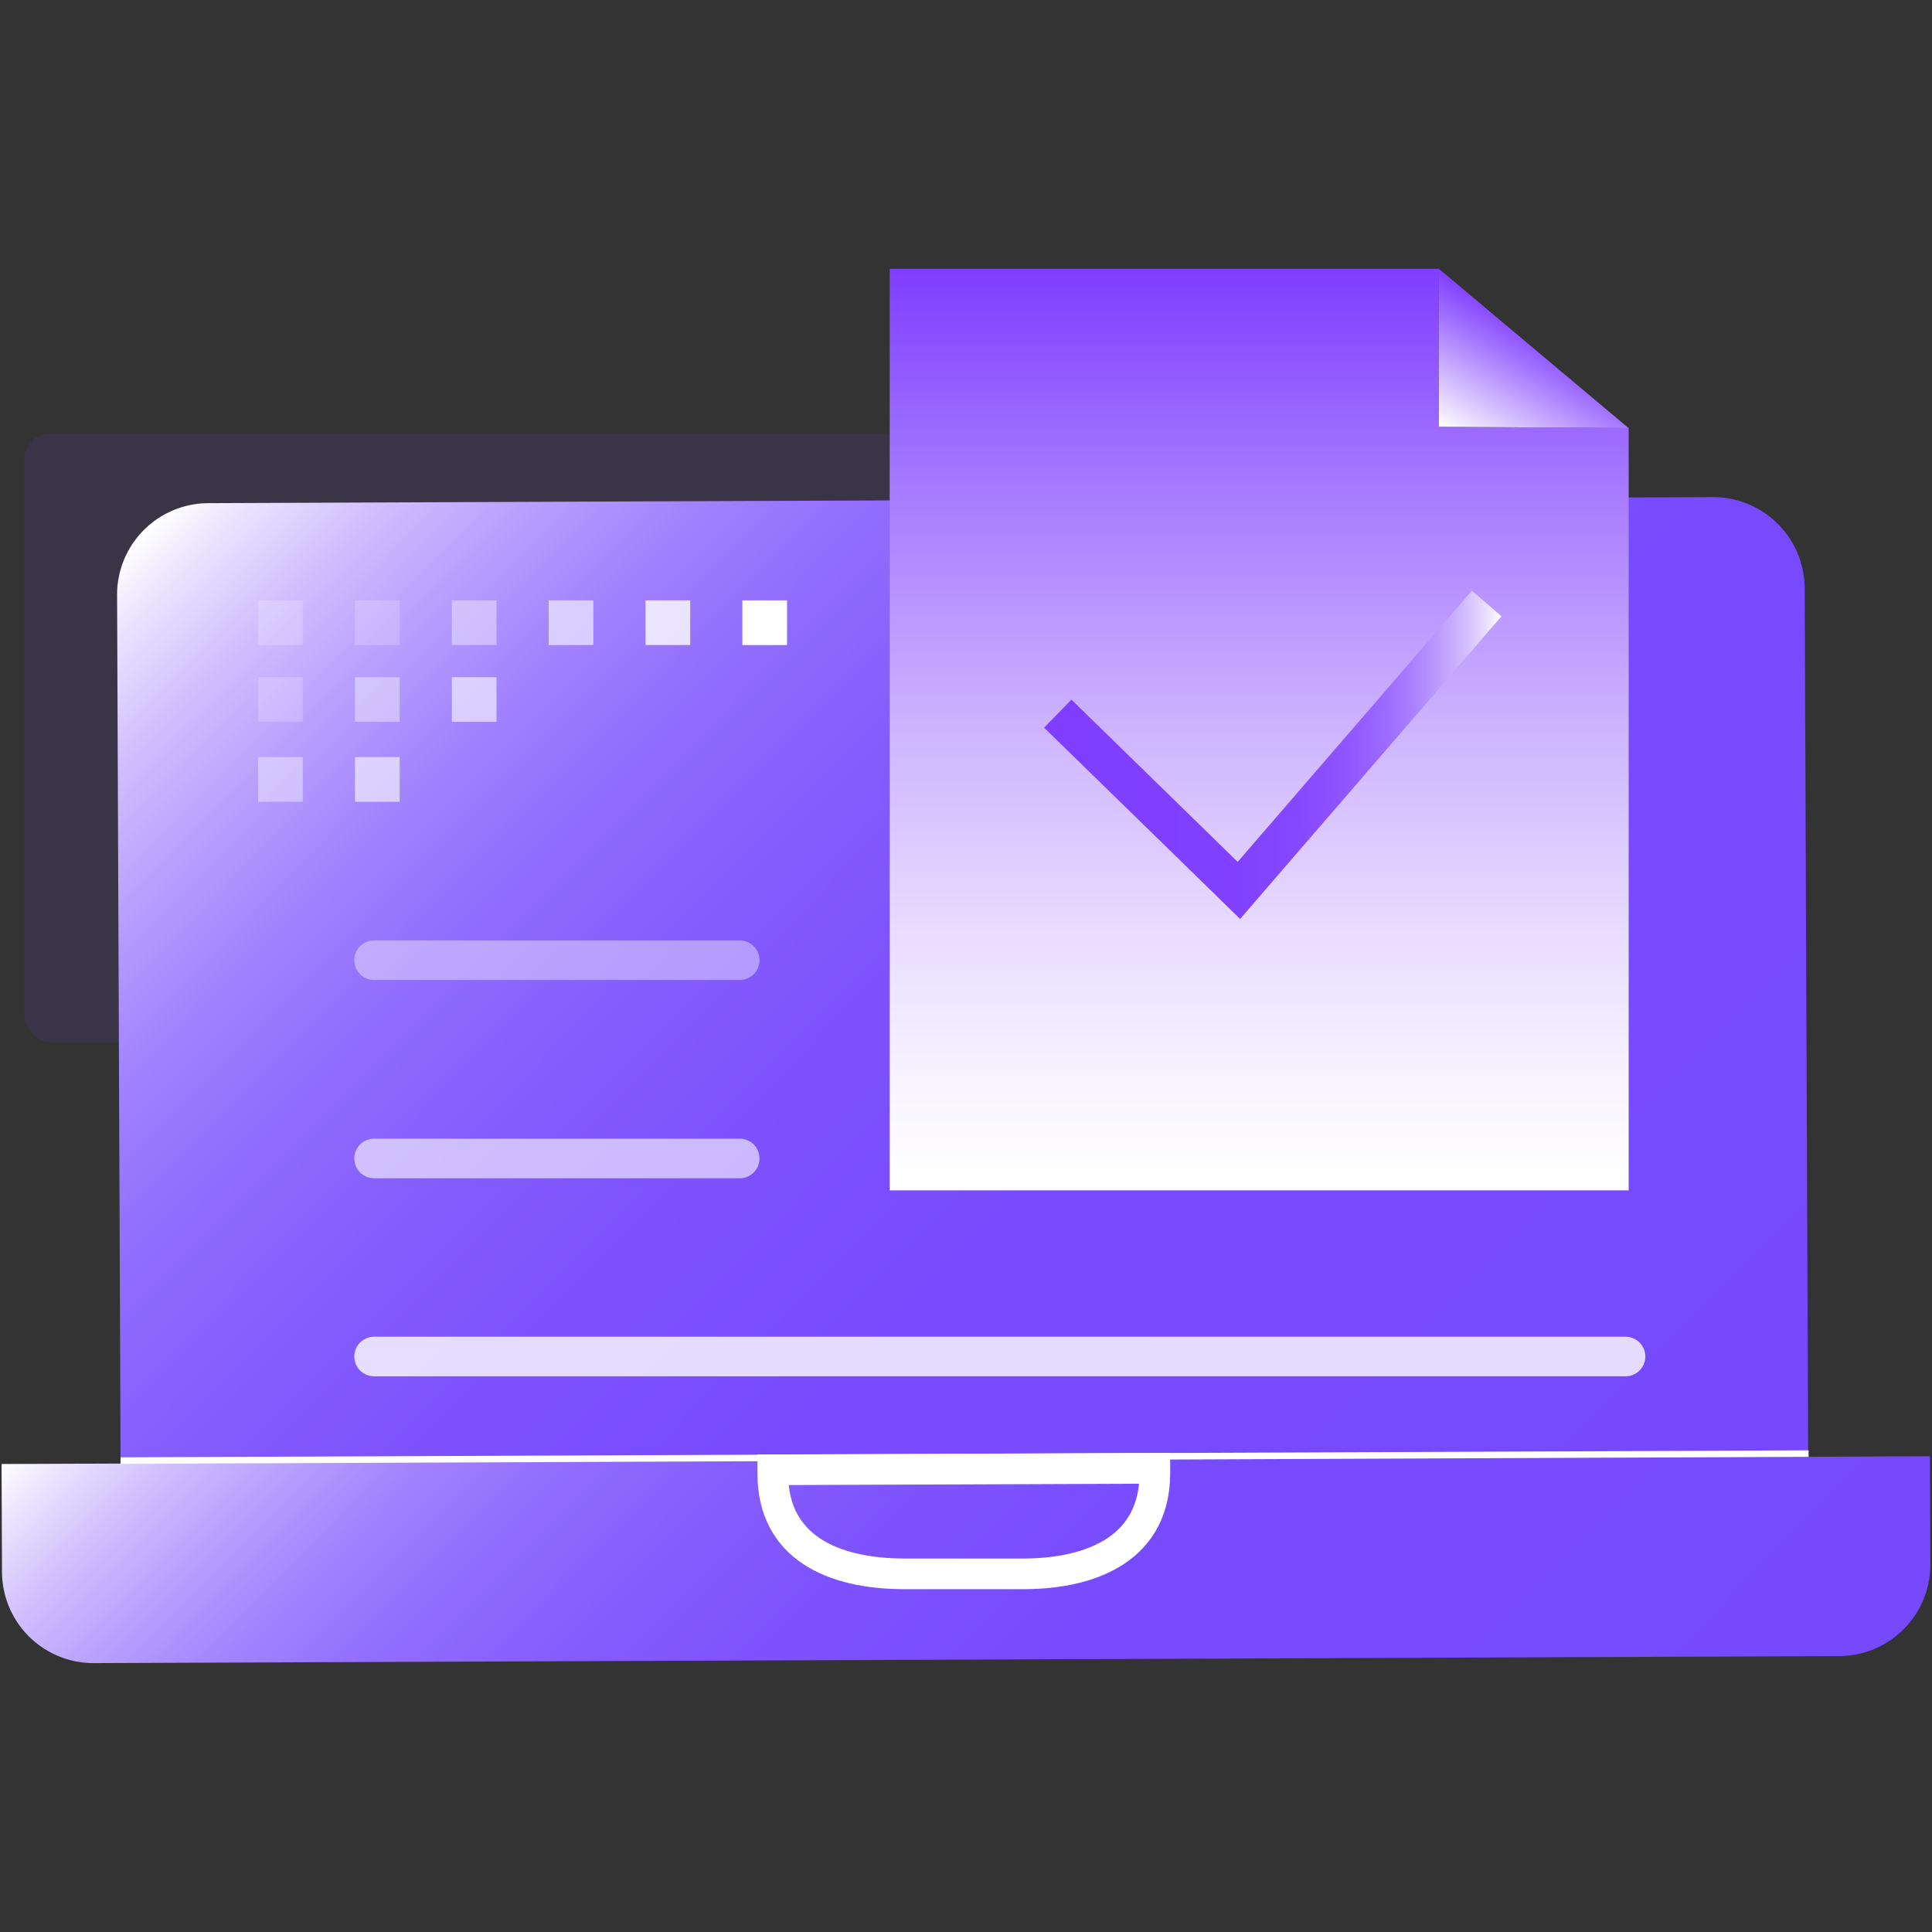
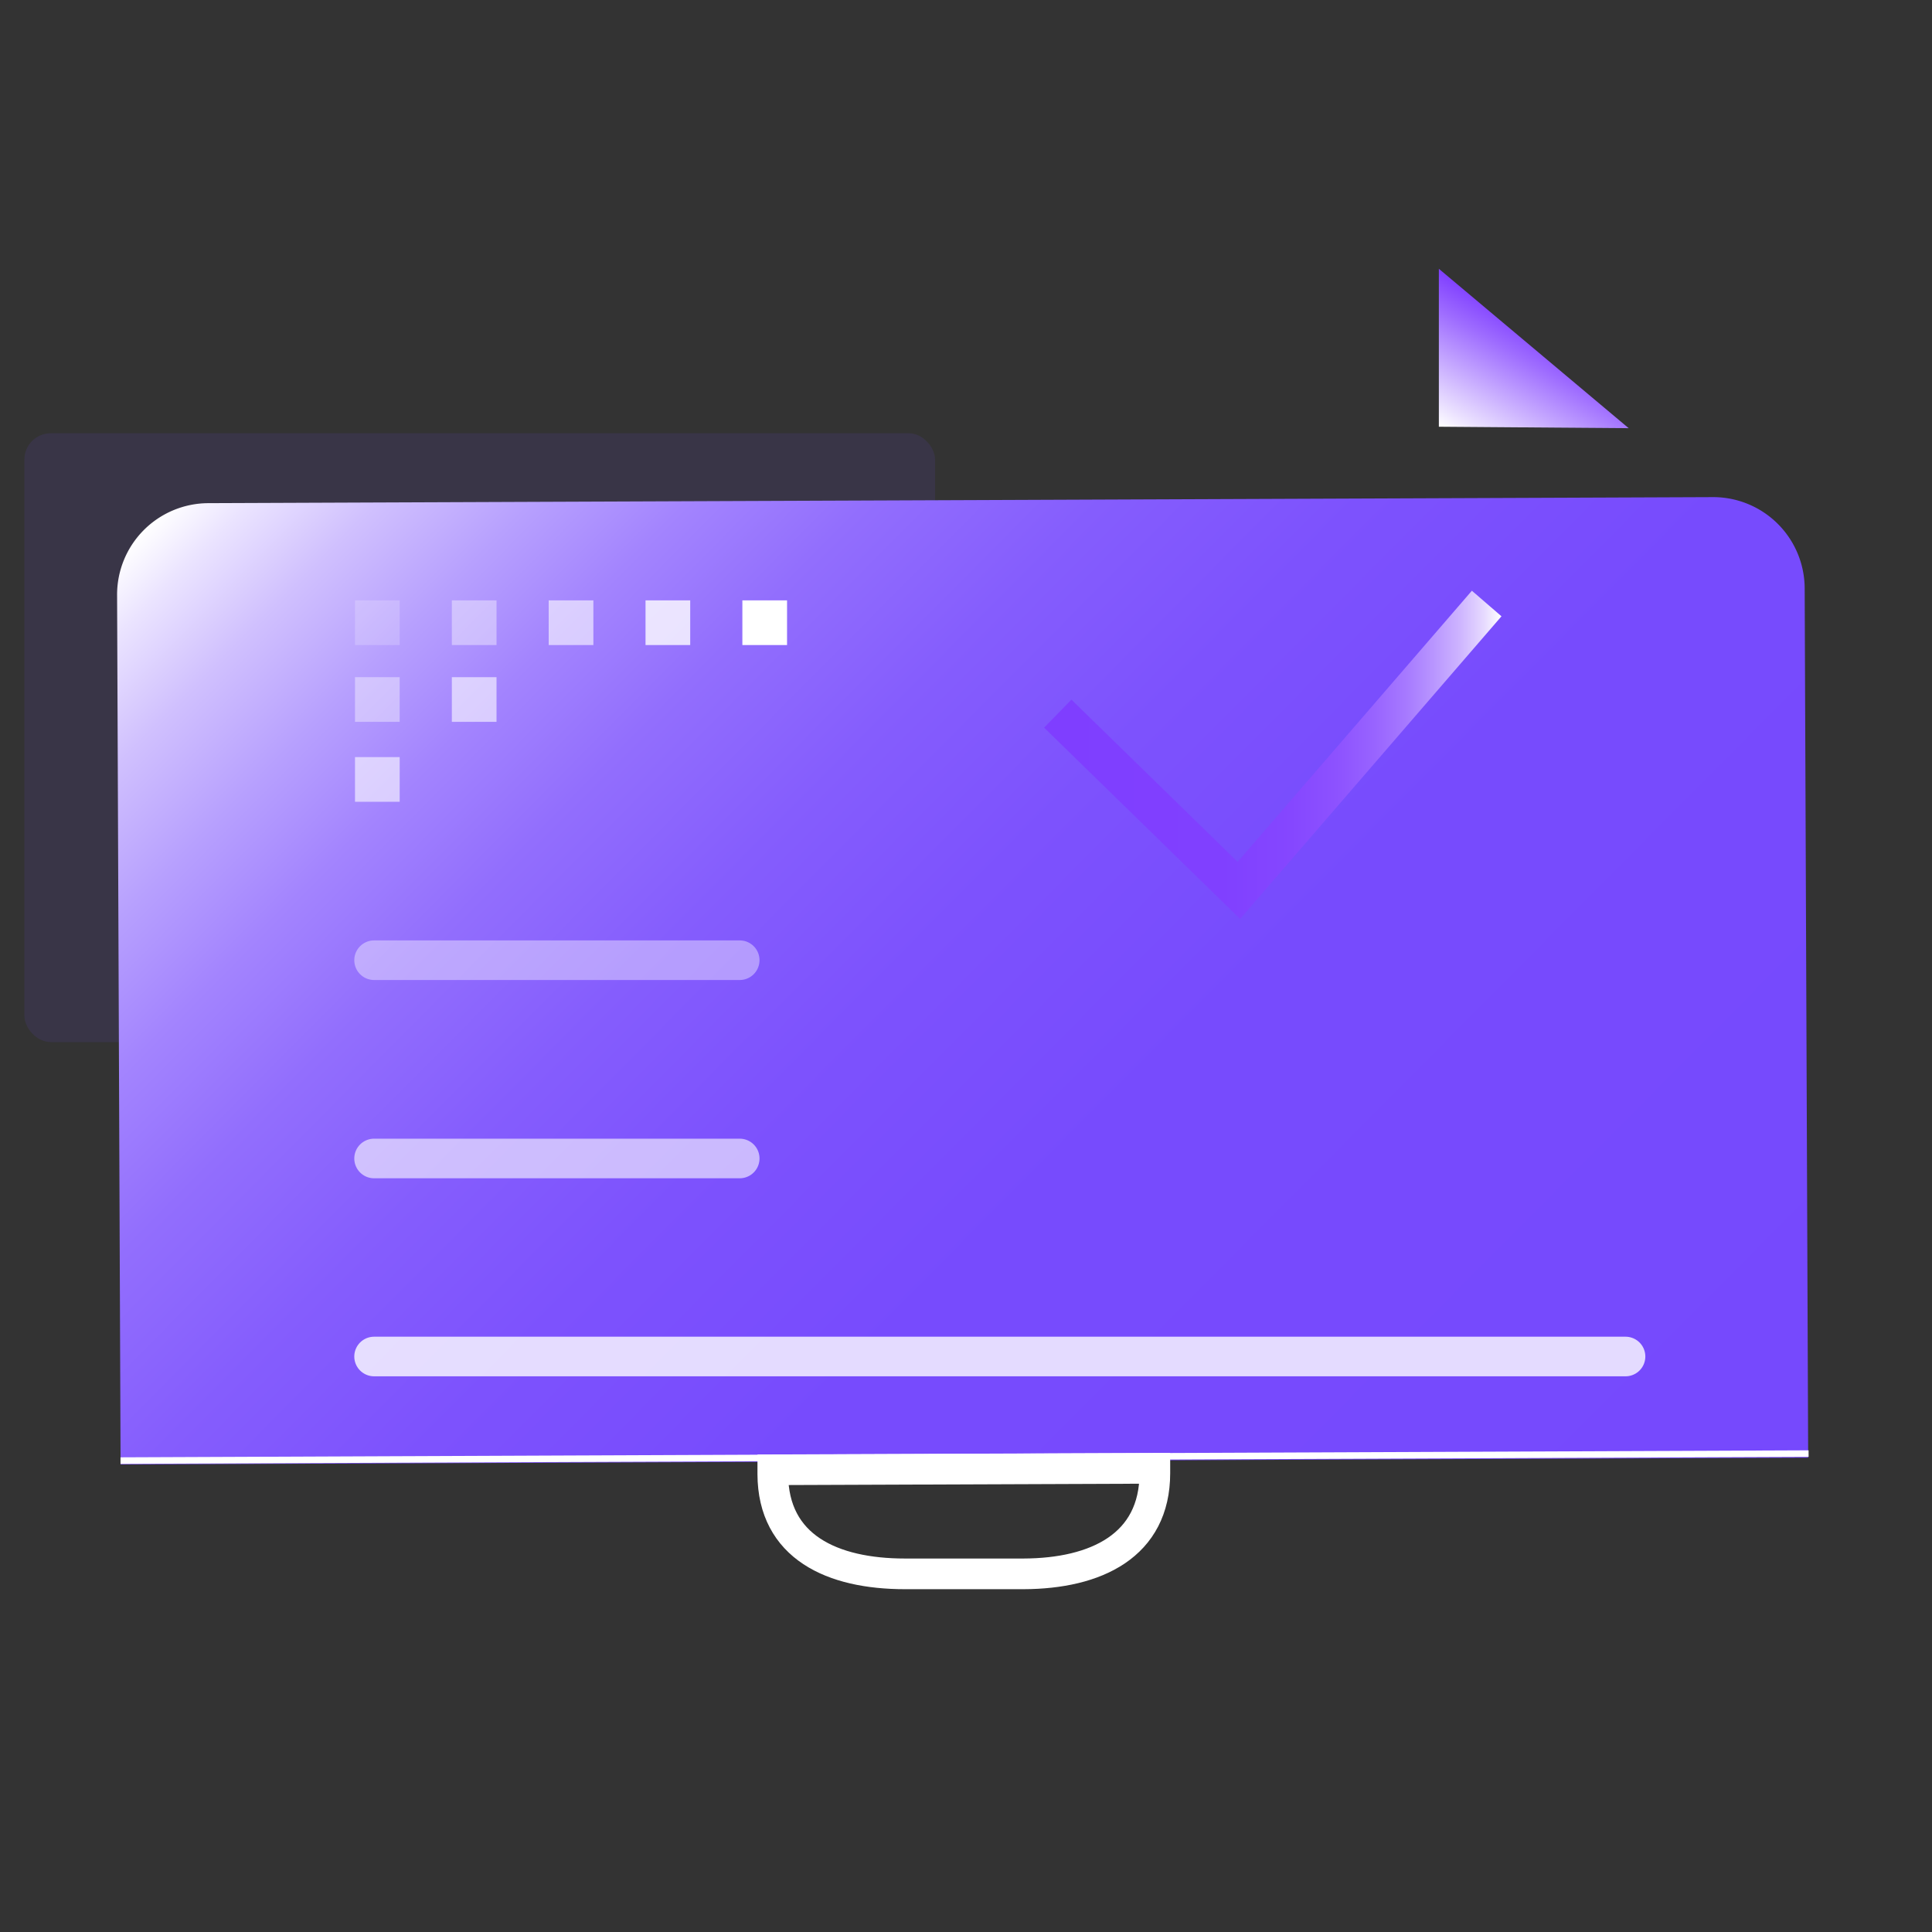
<svg xmlns="http://www.w3.org/2000/svg" xmlns:xlink="http://www.w3.org/1999/xlink" id="图层_1" data-name="图层 1" viewBox="0 0 80 80">
  <rect x="0" y="0" width="80" height="80" fill="#333333" stroke="none" />
  <defs>
    <style>.cls-1{fill:#7649fd;opacity:0.1;}.cls-2{fill:url(#未命名的渐变_71);}.cls-3{fill:url(#未命名的渐变_71-2);}.cls-13,.cls-16,.cls-4,.cls-5,.cls-6,.cls-7{fill:none;}.cls-13,.cls-4,.cls-5,.cls-6,.cls-7{stroke:#fff;}.cls-13,.cls-16,.cls-4{stroke-miterlimit:10;}.cls-4{stroke-width:1.27px;}.cls-5,.cls-6,.cls-7{stroke-linecap:round;stroke-linejoin:round;stroke-width:1.64px;}.cls-5,.cls-9{opacity:0.4;}.cls-10,.cls-6{opacity:0.6;}.cls-11,.cls-7{opacity:0.8;}.cls-10,.cls-11,.cls-12,.cls-8,.cls-9{fill:#fff;}.cls-8{opacity:0.2;}.cls-13{stroke-width:0.27px;}.cls-14{fill:url(#未命名的渐变_44);}.cls-15{fill:url(#未命名的渐变_36);}.cls-16{stroke-width:1.62px;stroke:url(#未命名的渐变_150);}</style>
    <linearGradient id="未命名的渐变_71" x1="56.18" y1="95.39" x2="2.46" y2="41.67" gradientTransform="translate(10.54 -26.84)" gradientUnits="userSpaceOnUse">
      <stop offset="0" stop-color="#7649fd" />
      <stop offset="0.4" stop-color="#774bfd" />
      <stop offset="0.54" stop-color="#7d52fd" />
      <stop offset="0.64" stop-color="#855dfd" />
      <stop offset="0.73" stop-color="#926efd" />
      <stop offset="0.8" stop-color="#a384fe" />
      <stop offset="0.86" stop-color="#b7a0fe" />
      <stop offset="0.92" stop-color="#d0c0fe" />
      <stop offset="0.97" stop-color="#ebe4ff" />
      <stop offset="1" stop-color="#fff" />
    </linearGradient>
    <linearGradient id="未命名的渐变_71-2" x1="50.85" y1="111.79" x2="7.9" y2="68.85" gradientTransform="translate(69.38 156.03) rotate(180)" xlink:href="#未命名的渐变_71" />
    <linearGradient id="未命名的渐变_44" x1="52.14" y1="49.29" x2="52.14" y2="11.13" gradientUnits="userSpaceOnUse">
      <stop offset="0" stop-color="#fff" />
      <stop offset="0.1" stop-color="#f9f6ff" />
      <stop offset="0.27" stop-color="#e9deff" />
      <stop offset="0.49" stop-color="#cfb6ff" />
      <stop offset="0.74" stop-color="#aa7fff" />
      <stop offset="1" stop-color="#7f3eff" />
    </linearGradient>
    <linearGradient id="未命名的渐变_36" x1="63.96" y1="13.66" x2="61.13" y2="18.56" gradientUnits="userSpaceOnUse">
      <stop offset="0" stop-color="#7f3eff" />
      <stop offset="0.26" stop-color="#9e6cff" />
      <stop offset="0.85" stop-color="#eae0ff" />
      <stop offset="1" stop-color="#fff" />
    </linearGradient>
    <linearGradient id="未命名的渐变_150" x1="43.24" y1="31.26" x2="62.18" y2="31.26" gradientUnits="userSpaceOnUse">
      <stop offset="0" stop-color="#7f3eff" />
      <stop offset="0.39" stop-color="#8040ff" />
      <stop offset="0.54" stop-color="#8547ff" />
      <stop offset="0.64" stop-color="#8d52ff" />
      <stop offset="0.72" stop-color="#9863ff" />
      <stop offset="0.79" stop-color="#a679ff" />
      <stop offset="0.85" stop-color="#b895ff" />
      <stop offset="0.91" stop-color="#ceb5ff" />
      <stop offset="0.96" stop-color="#e6d9ff" />
      <stop offset="1" stop-color="#fff" />
    </linearGradient>
  </defs>
  <title>2</title>
  <rect class="cls-1" x="1.01" y="17.94" width="37.71" height="25.21" rx="1.09" />
-   <path class="cls-2" d="M8.7,20.71H71a3.79,3.79,0,0,1,3.79,3.79v36a0,0,0,0,1,0,0H4.91a0,0,0,0,1,0,0v-36A3.79,3.79,0,0,1,8.7,20.71Z" transform="translate(-0.16 0.16) rotate(-0.23)" />
-   <path class="cls-3" d="M3.87,60.47H76.14a3.79,3.79,0,0,1,3.79,3.79v4.47a0,0,0,0,1,0,0H.08a0,0,0,0,1,0,0V64.26A3.79,3.79,0,0,1,3.87,60.47Z" transform="translate(80.27 129.03) rotate(179.77)" />
+   <path class="cls-2" d="M8.7,20.71H71a3.79,3.79,0,0,1,3.79,3.79v36a0,0,0,0,1,0,0H4.91v-36A3.79,3.79,0,0,1,8.7,20.71Z" transform="translate(-0.16 0.16) rotate(-0.23)" />
  <path class="cls-4" d="M32,60.86l15.82-.06V61c0,3-2.43,4.16-5.44,4.17l-4.91,0c-3,0-5.46-1.11-5.47-4.13Z" />
  <line class="cls-5" x1="15.49" y1="39.76" x2="30.63" y2="39.76" />
  <line class="cls-6" x1="15.49" y1="47.97" x2="30.63" y2="47.97" />
  <line class="cls-7" x1="15.49" y1="56.17" x2="67.31" y2="56.17" />
-   <rect class="cls-8" x="10.69" y="24.86" width="1.85" height="1.85" />
  <rect class="cls-8" x="14.7" y="24.86" width="1.85" height="1.85" />
  <rect class="cls-9" x="18.71" y="24.86" width="1.85" height="1.85" />
  <rect class="cls-10" x="22.72" y="24.86" width="1.85" height="1.85" />
  <rect class="cls-11" x="26.73" y="24.86" width="1.85" height="1.85" />
  <rect class="cls-12" x="30.74" y="24.86" width="1.85" height="1.85" />
-   <rect class="cls-8" x="10.69" y="28.04" width="1.85" height="1.85" />
  <rect class="cls-9" x="14.7" y="28.04" width="1.85" height="1.85" />
  <rect class="cls-10" x="18.71" y="28.04" width="1.85" height="1.85" />
-   <rect class="cls-9" x="10.69" y="31.35" width="1.85" height="1.85" />
  <rect class="cls-10" x="14.7" y="31.35" width="1.85" height="1.85" />
  <line class="cls-13" x1="4.99" y1="60.48" x2="74.89" y2="60.19" />
-   <polygon class="cls-14" points="67.44 49.29 36.84 49.29 36.84 11.13 59.58 11.13 59.58 17.67 67.44 17.73 67.44 49.29" />
  <polygon class="cls-15" points="59.58 11.13 67.44 17.73 59.58 17.67 59.58 11.13" />
  <polyline class="cls-16" points="43.8 29.55 51.3 36.87 61.56 24.99" />
</svg>